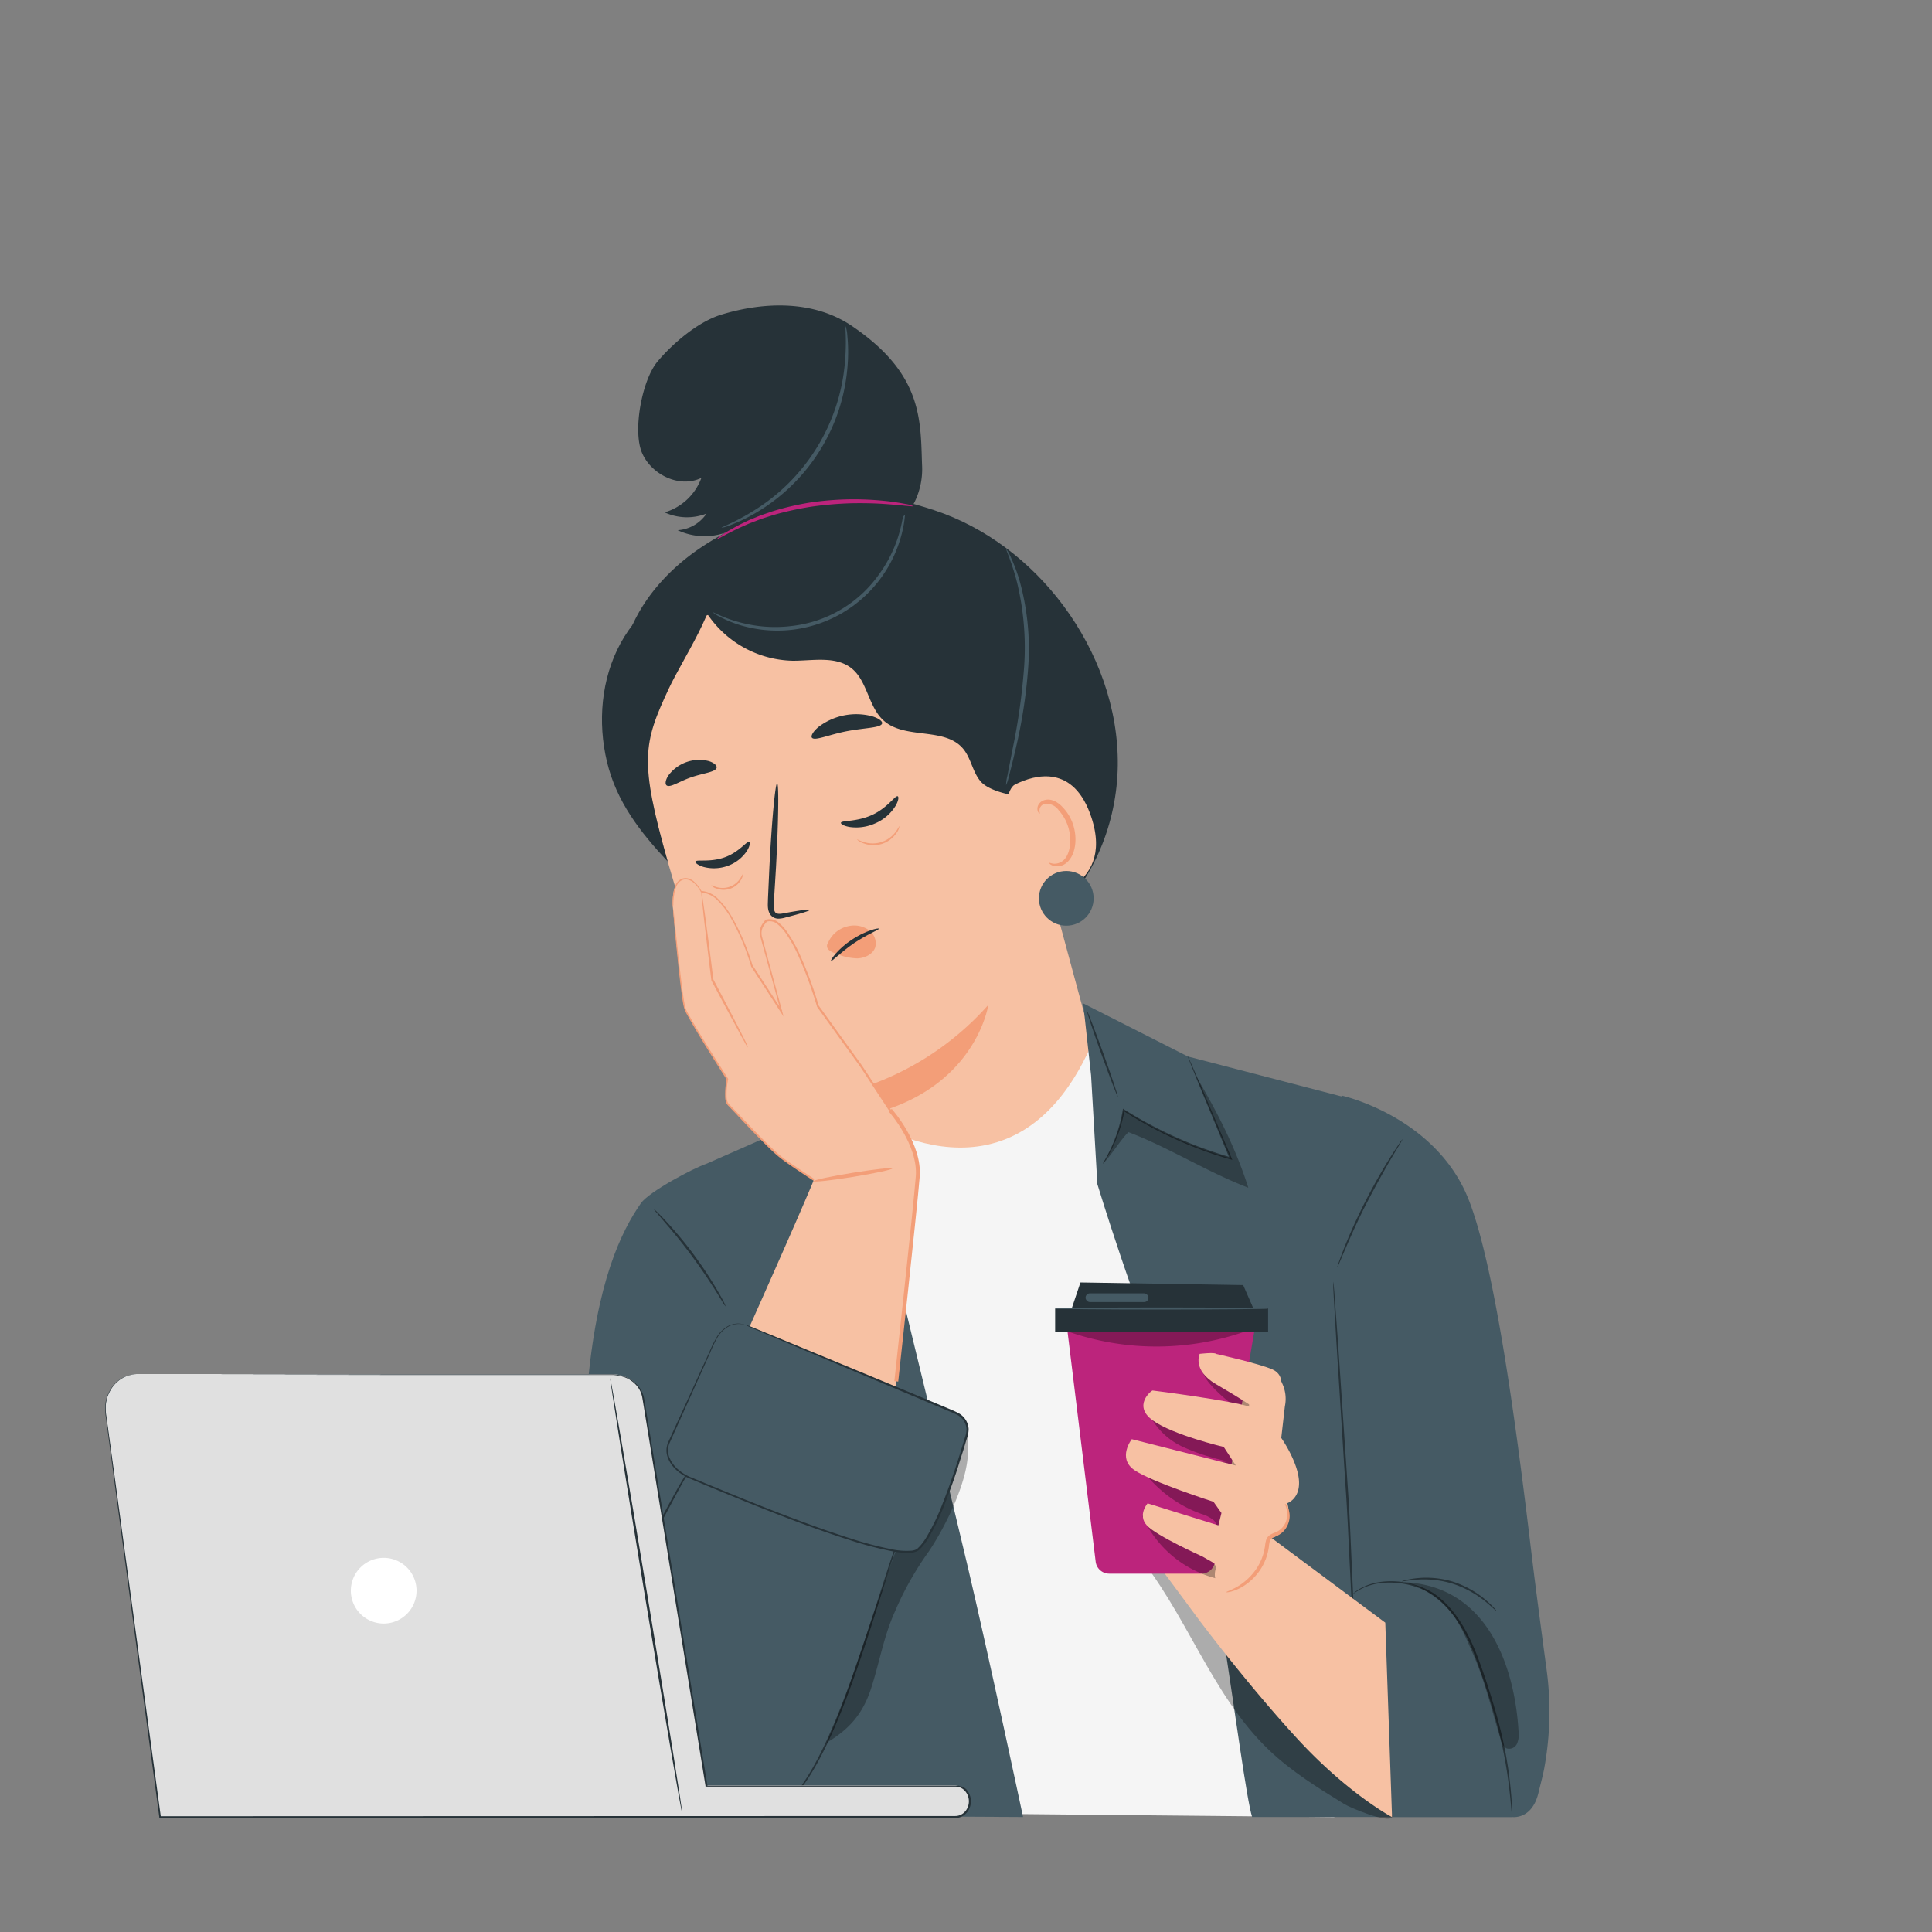
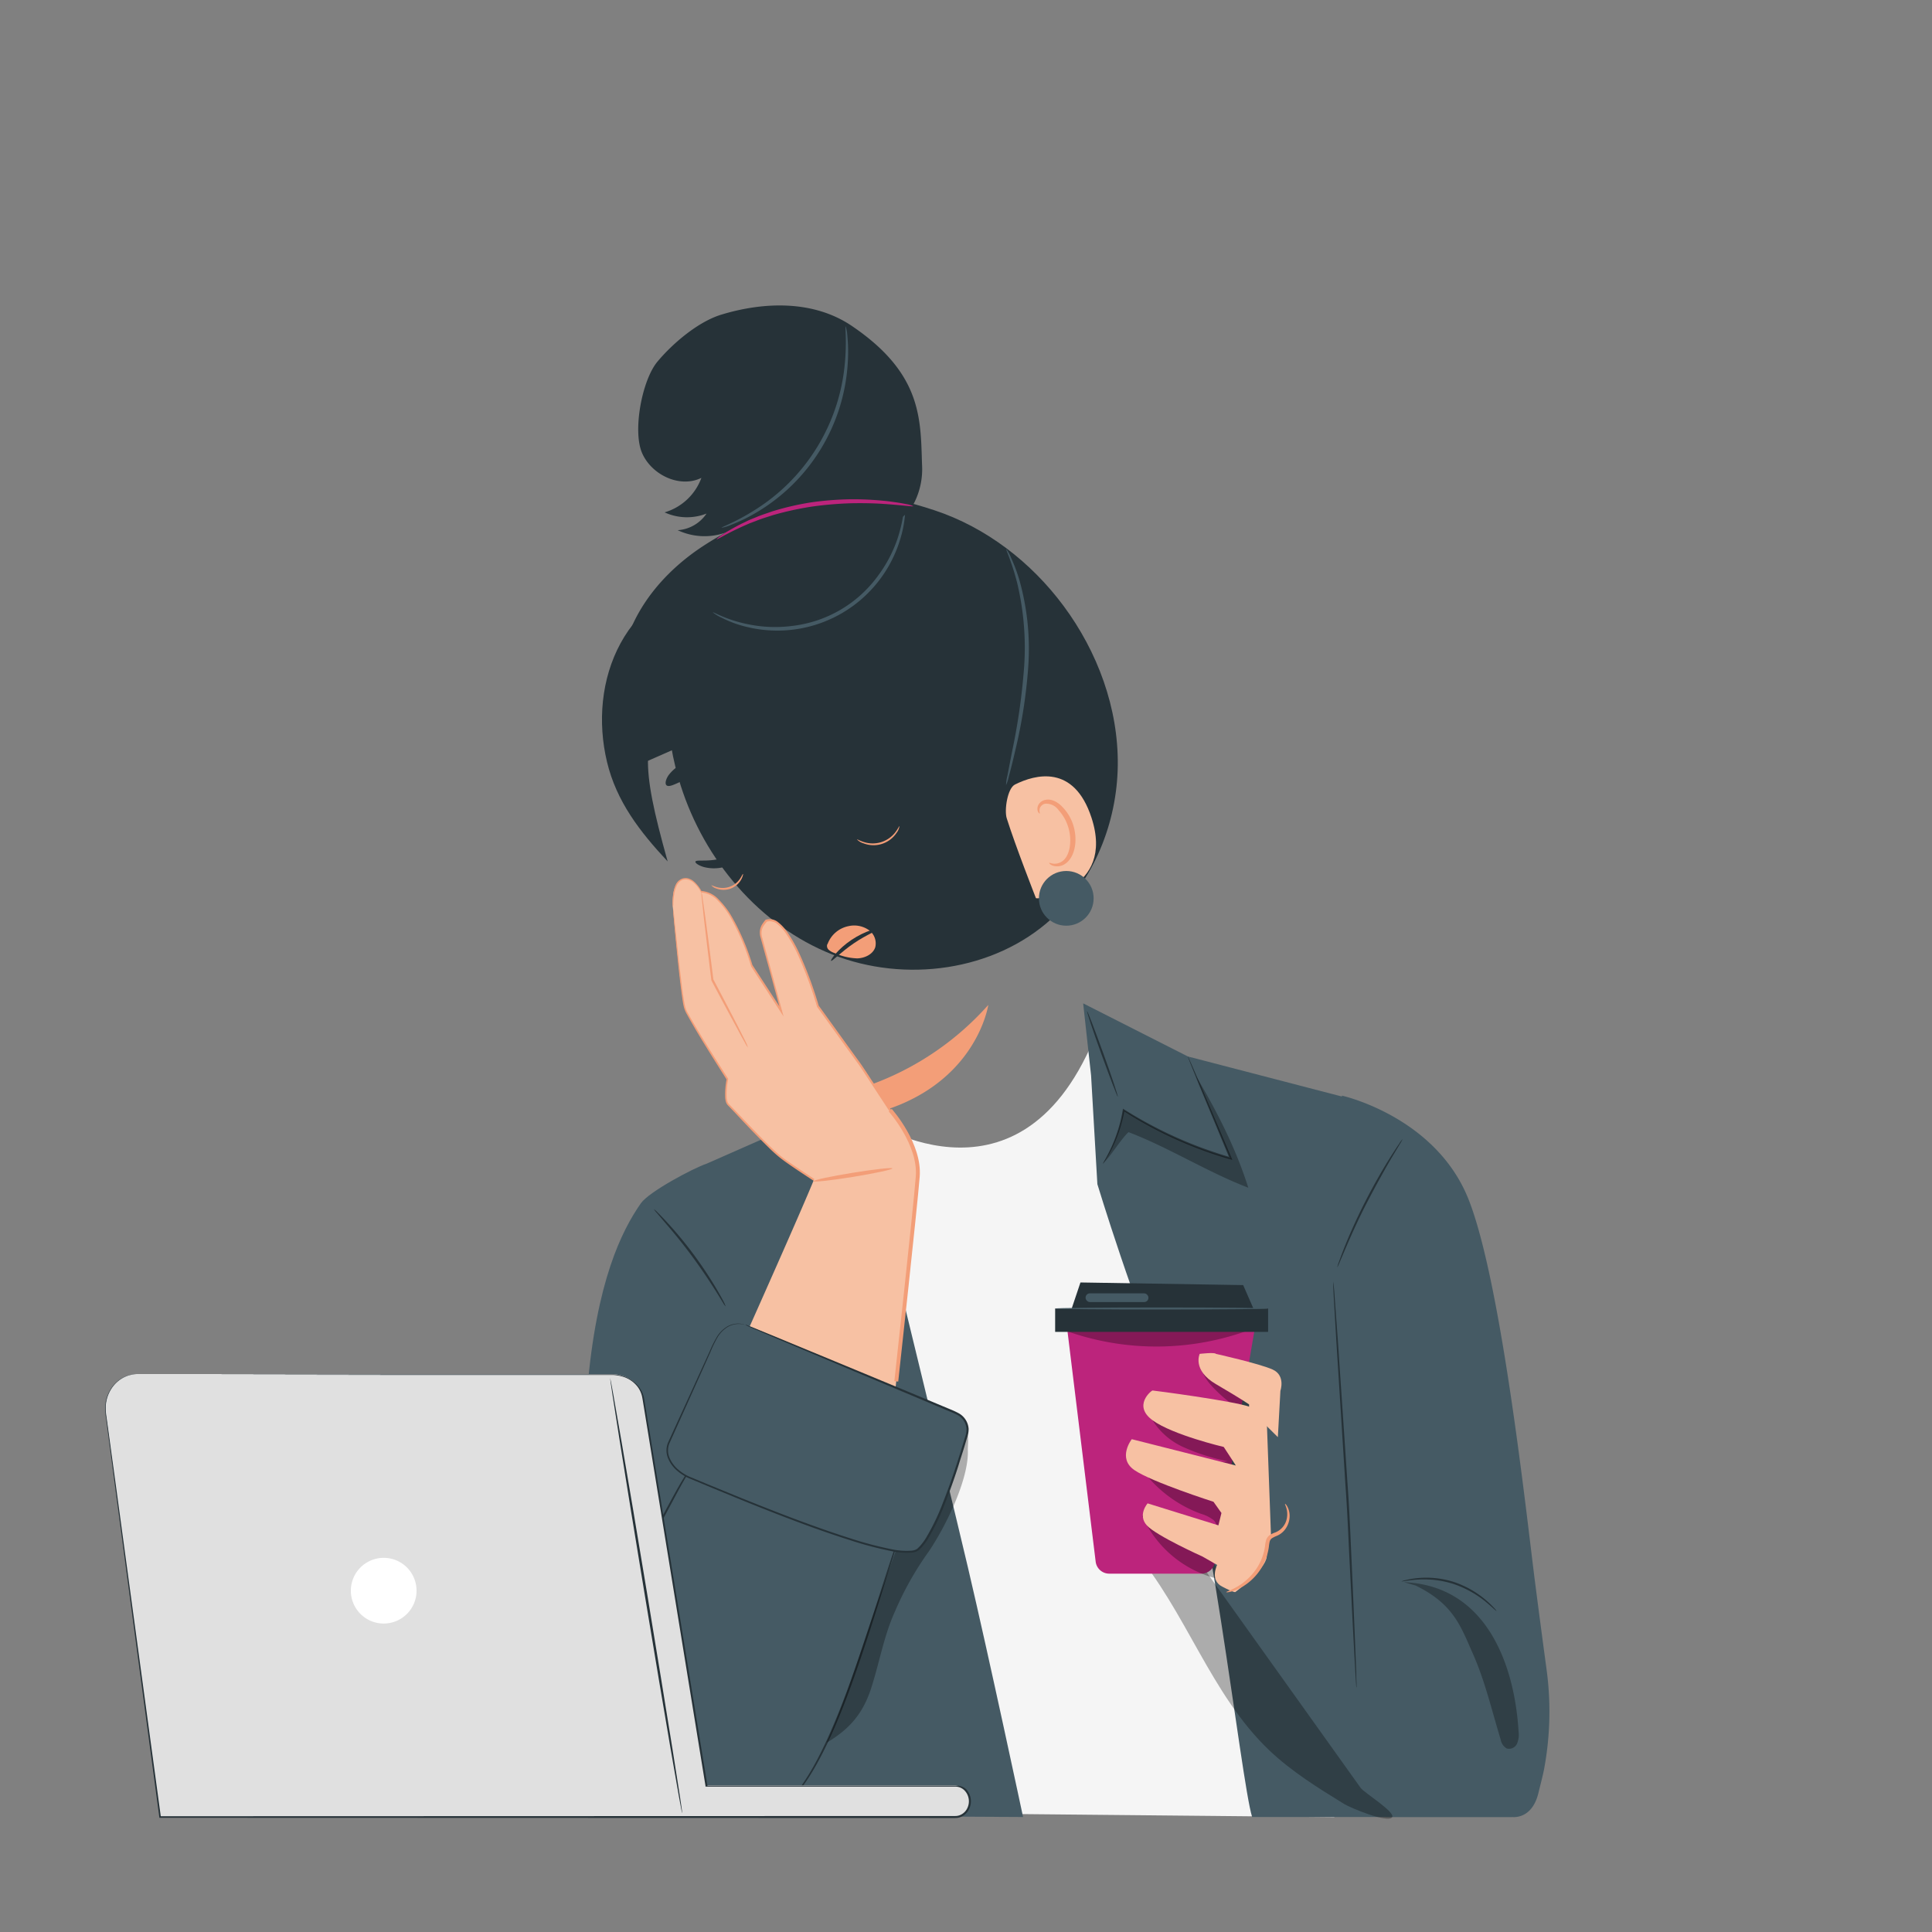
<svg xmlns="http://www.w3.org/2000/svg" viewBox="0 0 500 500">
  <rect x="0" y="0" width="500" height="500" fill="#808080" stroke="none" />
  <g id="freepik--Character--inject-1790">
    <path d="M202.59,131.71c12.74-6,25.9-4.07,39.25.35s25,13.43,33.38,24.71c8.84,11.89,14.24,26.52,14.06,41.32s-6.17,29.69-17.11,39.67c-14.94,13.63-38,16.7-56.82,9.24s-33.06-24.43-39.19-43.71c-4.23-13.27-4.82-27.89-.4-41.11s14.08-24.84,26.83-30.47" style="fill:#263238" />
    <path d="M253.16,166.64c-3.37-4.57-4.19-10.49-6.46-15.69-5-11.46-17.26-18.37-29.67-19.95-11.53-1.46-23.9,3-35.25,10.44-7.77,5.13-14.48,12.16-18.26,20.67a38.9,38.9,0,0,0,2.42,35.56l58.58-25.77c7,3.15,14.2,6.34,21.86,7.06a13,13,0,0,0,6.65-.75A5.9,5.9,0,0,0,256.7,173C256.62,170.52,254.62,168.62,253.16,166.64Z" style="fill:#263238" />
-     <path d="M185.14,158.66l56.41-3.45a10.32,10.32,0,0,1,12,7.17l31.25,115.5a37.18,37.18,0,0,1-1.5,23.83l-3.27,8c-7.45,18.14-31.34,23.13-44.81,8.87a13.48,13.48,0,0,1-2.06-2.68,25.67,25.67,0,0,1-1.23-2.47l-4.12-11c-3.36-10.12-6.31-20.54-6.29-20.44s-22.57,3.27-35.93-23.28c-6.64-13.2-13.21-36.23-18-55.25C163.3,186.35,167.85,162.22,185.14,158.66Z" style="fill:#f7c1a3" />
    <path d="M193.9,217.89c-.61-.31-2.57,2.65-6.39,4s-7.29.47-7.53,1.09c-.13.28.62.95,2.15,1.4a10.43,10.43,0,0,0,6.25-.31,10,10,0,0,0,4.87-3.77C194.09,219,194.19,218,193.9,217.89Z" style="fill:#263238" />
    <path d="M232.31,206.07c-.67-.23-2.6,3-6.62,4.84s-7.83,1.38-8.05,2c-.12.3.72.89,2.41,1.14a12,12,0,0,0,6.71-1.08,11.45,11.45,0,0,0,5-4.4C232.59,207.16,232.63,206.17,232.31,206.07Z" style="fill:#263238" />
    <path d="M209.61,235.46c-.06-.22-2.59.13-6.63.87-1,.21-2,.32-2.4-.3s-.38-1.84-.27-3.13c.17-2.69.34-5.49.52-8.44.64-12,.77-21.7.29-21.72s-1.39,9.67-2,21.65q-.2,4.41-.38,8.44c0,1.24-.25,2.71.72,4a2.6,2.6,0,0,0,2.08.92,7,7,0,0,0,1.75-.3C207.23,236.44,209.66,235.69,209.61,235.46Z" style="fill:#263238" />
    <path d="M221.5,282a74.74,74.74,0,0,0,34.27-21.93s-3.25,22.36-32.07,28.67Z" style="fill:#f39e78" />
    <path d="M214.2,244.25a7.32,7.32,0,0,1,5.41-4.57,6.64,6.64,0,0,1,5.14.95,4.23,4.23,0,0,1,1.77,4.5c-.57,1.8-2.64,2.83-4.65,2.9a15.37,15.37,0,0,1-5.87-1.38,4.35,4.35,0,0,1-1.47-.79,1.35,1.35,0,0,1-.45-1.43" style="fill:#f39e78" />
    <path d="M210.12,190.91c.72.93,4.41-.8,9.11-1.69s8.76-.83,9.06-2c.13-.53-.82-1.32-2.62-1.86a16.09,16.09,0,0,0-13.85,2.78C210.37,189.37,209.8,190.47,210.12,190.91Z" style="fill:#263238" />
    <path d="M172.53,203.27c.95.66,3.32-1.09,6.51-2.16s6.09-1.29,6.42-2.4c.13-.54-.57-1.28-2-1.73A9.94,9.94,0,0,0,173,200.66C172.17,201.92,172.09,202.94,172.53,203.27Z" style="fill:#263238" />
    <path d="M260.65,155.71c-10-14.7-40.25-30.14-56.9-23.89L181.46,156.2A27.35,27.35,0,0,0,205.21,171c5.23,0,11.14-1.29,15.22,2s4.3,10,8.31,13.53c5.55,4.91,15.75,1.56,20.51,7.24,2.08,2.48,2.45,6.07,4.58,8.51,2.83,3.26,13.78,5.19,17.35,2.77s1.58-9.14,1.82-13c.41-6.67-1.43-9.51-3.15-12.65C265.76,171.85,265.42,162.72,260.65,155.71Z" style="fill:#263238" />
    <path d="M260.54,211.77c-.66-2.09.18-7.77,2.14-8.74,5.22-2.61,15.26-5.33,19.8,8.59,6.2,19-14.18,21.34-14.39,20.8S262.82,219,260.54,211.77Z" style="fill:#f7c1a3" />
    <path d="M271.55,223.32c.06-.09.41.12,1.05.2a3.51,3.51,0,0,0,2.49-.76c1.77-1.39,2.43-5.14,1.4-8.6a11.48,11.48,0,0,0-2.48-4.44,4,4,0,0,0-3.32-1.73,1.77,1.77,0,0,0-1.66,1.54c-.08.62.17,1,.07,1s-.51-.18-.61-1a2.23,2.23,0,0,1,.36-1.43,2.66,2.66,0,0,1,1.68-1.09c1.5-.37,3.26.55,4.42,1.83a11.76,11.76,0,0,1,2.88,4.93c1.13,3.87.33,8.1-2.16,9.79a3.71,3.71,0,0,1-3.19.48C271.73,223.77,271.49,223.37,271.55,223.32Z" style="fill:#f39e78" />
    <path d="M185.44,148.82c.4,8.34-8.74,21.7-12.29,29.26-6.76,14.41-7.66,18.83-.36,44.86-7.2-7.7-13.25-15.52-15.7-25.77s-1.52-21.46,3.52-30.72,14.38-16.3,24.83-17.63" style="fill:#263238" />
    <path d="M227.44,240.34c.1.31-3.06,1.46-6.45,3.77s-5.67,4.76-5.91,4.56,1.75-3.07,5.32-5.45S227.38,240.08,227.44,240.34Z" style="fill:#263238" />
    <path d="M232.78,213.8a3.75,3.75,0,0,1-.79,1.8,7.15,7.15,0,0,1-8.54,2.64,3.69,3.69,0,0,1-1.66-1c.05-.08.66.34,1.78.68a7.4,7.4,0,0,0,8.12-2.5C232.42,214.47,232.69,213.77,232.78,213.8Z" style="fill:#f39e78" />
    <path d="M192.28,226.18c.06,0,0,.61-.46,1.44A5.24,5.24,0,0,1,189,230a5.31,5.31,0,0,1-3.64-.06,2.54,2.54,0,0,1-1.26-.83c0-.07.53.23,1.38.47a5.42,5.42,0,0,0,6-2.11C192,226.7,192.2,226.16,192.28,226.18Z" style="fill:#f39e78" />
    <path d="M234.21,129.69a10.27,10.27,0,0,1,.06,2.74,29.76,29.76,0,0,1-1.36,7.34,33.21,33.21,0,0,1-39.08,22.61,29.41,29.41,0,0,1-7-2.48,11.08,11.08,0,0,1-2.35-1.41c.1-.23,3.43,2,9.55,3.15a34.42,34.42,0,0,0,10.81.37,32,32,0,0,0,22.32-12.91,34.72,34.72,0,0,0,5.07-9.56C234.2,133.64,234,129.67,234.21,129.69Z" style="fill:#455a64" />
    <path d="M260.43,142.1a9.71,9.71,0,0,1,1.19,2.16,42.87,42.87,0,0,1,2.32,6.29,65.73,65.73,0,0,1,2.17,22,132.46,132.46,0,0,1-3.39,21.82c-.64,2.75-1.2,5-1.61,6.49a11.07,11.07,0,0,1-.74,2.34,10.06,10.06,0,0,1,.34-2.43c.31-1.62.74-3.84,1.27-6.55a162.88,162.88,0,0,0,3.07-21.73,72,72,0,0,0-1.83-21.71C261.83,145.32,260.24,142.18,260.43,142.1Z" style="fill:#455a64" />
    <path d="M220.45,84.35C210.69,77.74,198,78,186.74,81.41c-6,1.8-12.61,7.41-16.6,12.19s-6.43,17.85-4,23.57,9.79,9.25,15.38,6.5A14.48,14.48,0,0,1,172,132.6a13.86,13.86,0,0,0,10.85.31,9.73,9.73,0,0,1-7.47,4.3,16.32,16.32,0,0,0,15.42-.81,10.41,10.41,0,0,0,14.24,9.1l24.2-9.5a11.74,11.74,0,0,0,7.48-6.13,19.34,19.34,0,0,0,1.9-9.67C238.23,108.42,238.67,96.68,220.45,84.35Z" style="fill:#263238" />
    <path d="M218.86,84.46A10.29,10.29,0,0,1,219.3,87a42.79,42.79,0,0,1,.09,7.11,48.3,48.3,0,0,1-23.76,38.6,42.9,42.9,0,0,1-6.4,3.11,10.72,10.72,0,0,1-2.49.77c-.09-.19,3.46-1.36,8.49-4.53a50,50,0,0,0,23.41-38C219.2,88.17,218.65,84.48,218.86,84.46Z" style="fill:#455a64" />
    <path d="M236.37,131c0,.17-3-.28-7.7-.59-2.37-.16-5.21-.23-8.35-.17a93.47,93.47,0,0,0-10.16.86,81.56,81.56,0,0,0-10,2.18c-1.49.49-2.92.9-4.22,1.42l-1.88.71-1.71.75c-4.33,1.94-6.81,3.57-6.91,3.41a7.56,7.56,0,0,1,1.65-1.27l.93-.63,1.15-.66c.83-.47,1.77-1,2.86-1.53l1.7-.82c.6-.27,1.24-.51,1.9-.78,1.29-.57,2.74-1,4.24-1.54A71.53,71.53,0,0,1,210,130a80.35,80.35,0,0,1,10.31-.79,79.37,79.37,0,0,1,8.42.4c1.2.1,2.27.27,3.21.4s1.75.28,2.41.42A7.3,7.3,0,0,1,236.37,131Z" style="fill:#BC247C" />
    <circle cx="275.95" cy="232.49" r="7.08" style="fill:#455a64" />
    <path d="M223.83,289.19s39.32,27.3,59.26-20.25l35.85,55.33,26.4,146-103.77-1S209,329.87,209,329.86,223.83,289.19,223.83,289.19Z" style="fill:#f5f5f5" />
    <path d="M250.49,405.61C244.9,381.82,219,275.9,219,275.9l-13.51,2.71-8.34,16.26-14.28,6.29c-3.47,1.16-14.88,7.24-17,10.23-5,7.15-11.55,20.28-13.9,48.47-3.66,43.73-10.49,96.74,7.94,109.81l104.86.57S256.08,429.39,250.49,405.61Z" style="fill:#455a64" />
    <path d="M174.15,235s2.18,23.4,3.07,26,11,18.26,11,18.26-1.07,5.35.24,6.59,10.21,11.06,13.85,13.82,13.41,8.92,13.41,8.92l18.76-14.92s-6.87-10.85-11.63-17.76-11.19-15.52-11.19-15.52-7-24.53-13.36-22.21l-.64.81a3.81,3.81,0,0,0-.7,3.38l5.25,19.33-7.67-11.79s-5.52-19.12-13.09-19.16c0,0-2.09-4.25-5-3.18S174.15,235,174.15,235Z" style="fill:#f7c1a3" />
    <path d="M174.15,235a8.73,8.73,0,0,1-.07-1,15.16,15.16,0,0,1,.17-2.84,8.29,8.29,0,0,1,.56-2,3,3,0,0,1,1.78-1.78,2.72,2.72,0,0,1,1.45-.07,3.94,3.94,0,0,1,1.39.69,8.53,8.53,0,0,1,2.11,2.63l-.11-.06A6.81,6.81,0,0,1,186,232.8a21.62,21.62,0,0,1,3.49,4.62,60.55,60.55,0,0,1,5.26,12.41l0-.05,7.69,11.78-.38.17c-1-3.6-2-7.41-3.11-11.39-.55-2-1.1-4-1.67-6.08l-.42-1.55a4.32,4.32,0,0,1-.21-1.69,4.17,4.17,0,0,1,.5-1.65,12.31,12.31,0,0,1,1-1.36l0,0,.07,0a3.46,3.46,0,0,1,3.24.73,11.33,11.33,0,0,1,2.27,2.47,36.79,36.79,0,0,1,3.31,5.93,102.13,102.13,0,0,1,4.87,13.23l0-.08,7.09,9.83,3.62,5c1.2,1.7,2.31,3.48,3.48,5.23,2.93,4.47,5.81,8.89,8.65,13.21l.13.2-.19.15-18.77,14.91-.14.11-.15-.1q-5-3.16-9.7-6.31c-1.56-1.07-3.1-2.09-4.53-3.28s-2.68-2.47-3.94-3.72c-2.52-2.52-4.87-5-7.15-7.45l-1.7-1.78a3.38,3.38,0,0,1-.43-.47,2.59,2.59,0,0,1-.3-.6,5.37,5.37,0,0,1-.21-1.24,20,20,0,0,1,.39-4.73l0,.15c-3.89-6.16-7.44-11.73-10.25-16.84a7.71,7.71,0,0,1-.84-2c-.16-.69-.27-1.37-.36-2.05-.21-1.34-.36-2.63-.52-3.87q-.44-3.72-.75-6.8c-.42-4.09-.71-7.27-.91-9.44-.09-1.07-.16-1.89-.2-2.46s0-.85,0-.85,0,.29.11.84.15,1.39.26,2.46c.24,2.18.58,5.36,1,9.43.24,2,.51,4.31.8,6.79.16,1.23.33,2.52.54,3.86.1.66.21,1.35.37,2a7.26,7.26,0,0,0,.82,1.92c2.83,5.07,6.4,10.64,10.31,16.78l0,.07v.08a19.2,19.2,0,0,0-.38,4.62,4.61,4.61,0,0,0,.2,1.13,1.91,1.91,0,0,0,.63.91l1.71,1.78c2.29,2.41,4.65,4.91,7.16,7.42,1.25,1.24,2.54,2.5,3.92,3.69s2.94,2.18,4.49,3.23q4.68,3.15,9.7,6.29l-.29,0,18.75-14.92-.06.34-8.65-13.19c-1.16-1.75-2.27-3.53-3.47-5.23l-3.62-5-7.07-9.82,0,0v0a104.16,104.16,0,0,0-4.83-13.17,36.75,36.75,0,0,0-3.25-5.85,11.18,11.18,0,0,0-2.17-2.37,3,3,0,0,0-2.78-.66l.11-.08a11.94,11.94,0,0,0-1,1.29,3.6,3.6,0,0,0-.45,1.46,4,4,0,0,0,.19,1.52l.42,1.56,1.65,6.08c1.08,4,2.11,7.79,3.08,11.4l.36,1.32-.75-1.15c-2.72-4.21-5.3-8.18-7.65-11.8v-.05a60.61,60.61,0,0,0-5.17-12.36,21.15,21.15,0,0,0-3.4-4.57,6.61,6.61,0,0,0-4.34-2.16h-.07l0-.07a8,8,0,0,0-2-2.56,3.67,3.67,0,0,0-1.3-.67,2.57,2.57,0,0,0-1.35,0,2.83,2.83,0,0,0-1.68,1.67,7.43,7.43,0,0,0-.58,2,17.38,17.38,0,0,0-.24,2.82C174.14,234.71,174.15,235,174.15,235Z" style="fill:#f39e78" />
    <path d="M380.52,408.51c-1.63-5-12.71-60-12.92-60.78s-19.24-63.67-19.24-63.67l-40.95-10.65-27.09-13.74,2.05,18.64L284,306.46s9.62,31.75,19.05,53.16,18.08,101.35,21,110.62h67.28S382.15,413.49,380.52,408.51Z" style="fill:#455a64" />
    <path d="M400.22,431.83c-.79-5.84-1.9-14.16-3-22.74-2.17-17-8.64-77.26-17.17-98.72s-32.76-26.82-32.76-26.82V389.08L349,427.17l9.63,43.07h32.67s5.17.82,6.85-6.26c.47-1.94,1-3.9,1.41-5.88A81,81,0,0,0,400.22,431.83Z" style="fill:#455a64" />
    <path d="M351,436.74s0-.09,0-.27l-.06-.8c-.05-.74-.11-1.76-.19-3.06-.15-2.7-.36-6.54-.61-11.26s-.52-10.43-.84-16.7-.58-13.21-1.11-20.45c-.92-14.49-1.74-27.6-2.35-37.14-.28-4.72-.5-8.56-.66-11.26-.07-1.3-.12-2.32-.16-3.06s0-1.11,0-1a40.65,40.65,0,0,1,.4,4.08c.2,2.7.48,6.53.83,11.25.64,9.54,1.53,22.65,2.5,37.13.53,7.25.78,14.17,1.07,20.46s.52,11.94.72,16.71.34,8.57.45,11.27c0,1.3.07,2.33.09,3.07,0,.32,0,.59,0,.8A.8.8,0,0,1,351,436.74Z" style="fill:#263238" />
    <path d="M211.63,302.68c-.22,2.17-33.46,76-33.46,76l49.07,21.66,10.11-92.07a25.19,25.19,0,0,0-4.86-17.83l-.51-.69Z" style="fill:#f7c1a3" />
    <path d="M179.86,379.86c-1.28,2.49-25,48.68-25,53s28,34.29,28,34.29l26.56-1.88L234,394Z" style="fill:#455a64" />
    <path d="M156.76,436.74a9.4,9.4,0,0,1-.81-2.59,20.86,20.86,0,0,1,.17-7.37c1.06-6.2,4.47-14.22,8.89-22.62,2.2-4.21,4.42-8.15,6.41-11.76s3.68-6.89,5.31-9.55,3-4.78,4-6.21c.5-.71.9-1.26,1.17-1.63a3.42,3.42,0,0,1,.45-.54,4.16,4.16,0,0,1-.36.61l-1.09,1.68c-.94,1.46-2.28,3.58-3.84,6.28s-3.25,6-5.2,9.6-4.17,7.57-6.37,11.77c-4.41,8.38-7.85,16.33-9,22.43a21.93,21.93,0,0,0-.34,7.28C156.42,435.83,156.82,436.72,156.76,436.74Z" style="fill:#263238" />
    <g style="opacity:0.3">
      <path d="M352.14,462.71l-47.14-66-11.81,4.18c13.76,16,20.08,37.67,35.38,52.17,5.76,5.46,12.56,9.66,19.31,13.82,1.63,1,11.24,5,12.39,3.44C361.26,469,353.09,464,352.14,462.71Z" />
    </g>
-     <path d="M315.37,352.68s14.8,1.93,16.37,5.15a9.39,9.39,0,0,1,.79,6.11l-.94,8.2s4.09,5.79,4.56,10.77-3,6.11-3,6.11a8.24,8.24,0,0,1-.42,5.82c-1.41,3.05-3.76,3.1-3.76,3.1l29.54,22,1.75,50.32s-11.4-6-24.62-20.4-25.47-30.82-25.47-30.82l-13-17.56Z" style="fill:#f7c1a3" />
    <path d="M276,340.24c0,.08,0,1.65,0,2.13l7.56,61.8a3.53,3.53,0,0,0,3.49,3.09h23.88a3.53,3.53,0,0,0,3.47-2.93l10.95-64.09Z" style="fill:#BC247C" />
    <g style="opacity:0.3">
      <path d="M310.34,351.1a11.41,11.41,0,0,0,2.74,7,34.22,34.22,0,0,0,5.63,5.18,91.11,91.11,0,0,0-18-1.79c-1.16,0-2.48.09-3.23,1-.86,1-.51,2.61.07,3.83a18.33,18.33,0,0,0,8.66,8.17,55,55,0,0,0,11.53,3.7,40.24,40.24,0,0,1-18.53-2c-1.55-.55-3.64-1-4.52.35-.71,1.11,0,2.57.78,3.64a32.88,32.88,0,0,0,15.4,11.61,9.22,9.22,0,0,1,2.86,1.37,2.33,2.33,0,0,1-1.77,4.25,8.94,8.94,0,0,1-3.11-1.15,40,40,0,0,0-13.26-4,28.75,28.75,0,0,0,19.45,16.3,4.63,4.63,0,0,0-1.87-4.87c2.77-.28,5.05-2.44,6.27-4.94a26,26,0,0,0,2-8.06q2-14.79,5.51-29.33" />
    </g>
    <path d="M327.86,368.26c-.19-.3-.29-2.7-4.5-4.2s-24.78-4.2-25.08-4.2-5.19,3.9,0,7.7,18.42,6.91,18.42,6.91l3.13,4.8-26.93-6.81s-3.82,4.91.68,8,20.47,8.2,20.47,8.2l2.06,2.9-.79,3.2L297,389.07s-2.65,3-.2,5.7,14.4,8.06,14.4,8.06L315,405s-2,3.9,1.27,5.6,3.43,1.42,3.43,1.42,7.84-5.79,8.13-9.16,0-4.26,0-4.26l1.12-.63" style="fill:#f7c1a3" />
    <path d="M314.68,350.38c-.28-.46-4.2,0-4.2,0s-2,4.21,4.2,7.83,8.58,5.24,8.58,5.24v1.1l7.45,7.38.66-12s1.39-3.95-2-5.49S314.68,350.38,314.68,350.38Z" style="fill:#f7c1a3" />
    <g style="opacity:0.3">
      <path d="M280.89,341.44l-4.43,3.19a69.63,69.63,0,0,0,47.3-.59Z" />
    </g>
    <rect x="273.07" y="338.64" width="55.11" height="6.05" style="fill:#263238" />
    <path d="M277.17,339.19c.17-.55,2.45-7.29,2.45-7.29l42.11.68,3.12,7.14Z" style="fill:#263238" />
    <path d="M328.18,338.64c0,.15-12.34.27-27.55.27s-27.56-.12-27.56-.27,12.34-.27,27.56-.27S328.18,338.49,328.18,338.64Z" style="fill:#455a64" />
    <rect x="280.95" y="334.72" width="16.26" height="2.25" rx="1.09" style="fill:#455a64" />
    <path d="M233.67,394.84a5.64,5.64,0,0,1-.23.82c-.18.58-.43,1.36-.74,2.33-.65,2.08-1.58,5-2.71,8.58-2.29,7.24-5.31,17.29-9.2,28.22s-8.18,20.6-12.59,26.85a27.9,27.9,0,0,1-6.12,6.6,14.16,14.16,0,0,1-2.11,1.25,4.56,4.56,0,0,1-.79.34,30.62,30.62,0,0,0,2.77-1.76,28.82,28.82,0,0,0,5.94-6.64c4.3-6.25,8.51-15.92,12.4-26.82s7-20.94,9.34-28.16c1.18-3.61,2.17-6.52,2.88-8.52.34-1,.62-1.73.83-2.3A4.88,4.88,0,0,1,233.67,394.84Z" style="fill:#263238" />
    <g style="opacity:0.3">
      <path d="M250.31,371.17c-.76-.59-.56-2.4-1.27-1.74-10.22,9.58-16.22,29.38-21,42.58s-8.33,26.17-14.1,39c5.94-3.52,9.39-7.54,11.52-14.11s3.27-13.48,6.12-19.77a81,81,0,0,1,8.72-15.51c4.29-6.29,10.55-18.86,10.17-26.47C250.46,374.58,250.73,371.5,250.31,371.17Z" />
    </g>
    <path d="M192.88,342.79s-5.06-2-8.13,5c-2.08,4.74-8,17.68-11.54,25.49-1.63,3.56,1.45,7.46,5.37,9.1,16.16,6.76,54.24,22.65,59.1,18.57s10.31-21.75,12.63-29.75a4.7,4.7,0,0,0-3-5.62Z" style="fill:#455a64" />
    <path d="M192.88,342.79s.17,0,.51.18l1.49.6,5.7,2.33,20.93,8.66,14.45,6,8,3.35,2.09.87a20.77,20.77,0,0,1,2.12,1,5,5,0,0,1,2.51,4,6.69,6.69,0,0,1-.44,2.41l-.69,2.31c-.47,1.55-1,3.12-1.47,4.69-1,3.15-2.13,6.35-3.39,9.56a59.36,59.36,0,0,1-4.53,9.51,16,16,0,0,1-1.62,2.18l-.49.49c-.08.08-.16.17-.25.25l-.32.19a2.09,2.09,0,0,1-.68.28,3.36,3.36,0,0,1-.7.15,18.73,18.73,0,0,1-5.49-.39,92.93,92.93,0,0,1-10.47-2.77c-3.4-1.07-6.71-2.22-10-3.39-6.47-2.35-12.65-4.79-18.51-7.17l-8.55-3.52-4.08-1.71a12.32,12.32,0,0,1-3.73-2.21,8.39,8.39,0,0,1-2.45-3.42,5.28,5.28,0,0,1,.12-4c1.09-2.38,2.12-4.66,3.12-6.83,2-4.35,3.78-8.28,5.36-11.74l2.2-4.82a30.69,30.69,0,0,1,2-4,8.12,8.12,0,0,1,2.54-2.5,5.86,5.86,0,0,1,2.49-.78,5.41,5.41,0,0,1,1.61.13,2.33,2.33,0,0,1,.52.17l-.54-.12a5.61,5.61,0,0,0-1.58-.07,5.75,5.75,0,0,0-2.42.81,7.9,7.9,0,0,0-2.45,2.47,30.82,30.82,0,0,0-1.95,4c-.66,1.48-1.38,3.1-2.16,4.83l-5.29,11.77-3.08,6.85a4.86,4.86,0,0,0-.1,3.73,8.19,8.19,0,0,0,2.34,3.23,11.78,11.78,0,0,0,3.62,2.12l4.08,1.7,8.55,3.5c5.87,2.36,12,4.79,18.51,7.13,3.23,1.17,6.54,2.31,9.93,3.38a91.4,91.4,0,0,0,10.41,2.74,18.14,18.14,0,0,0,5.32.39,2.53,2.53,0,0,0,.62-.13,1.54,1.54,0,0,0,.56-.23l.25-.14c.08-.07.16-.16.23-.23l.46-.46a14.75,14.75,0,0,0,1.56-2.11,57.85,57.85,0,0,0,4.49-9.41c1.26-3.19,2.37-6.38,3.4-9.52.51-1.57,1-3.14,1.47-4.68.24-.78.47-1.55.7-2.31a6.52,6.52,0,0,0,.42-2.25,4.46,4.46,0,0,0-2.27-3.61,20.23,20.23,0,0,0-2.05-.93l-2.09-.88-8-3.37-14.42-6.06-20.87-8.82-5.66-2.42-1.47-.65Z" style="fill:#263238" />
    <path d="M363,294.78a8.49,8.49,0,0,1-.71,1.29l-2.06,3.43c-1.72,2.91-4,7-6.37,11.55s-4.25,8.84-5.59,11.94l-1.57,3.68a8.69,8.69,0,0,1-.62,1.33,8.48,8.48,0,0,1,.43-1.41c.31-.89.79-2.17,1.41-3.75,1.25-3.14,3.13-7.43,5.47-12s4.71-8.64,6.52-11.5c.91-1.43,1.66-2.58,2.2-3.35A7.54,7.54,0,0,1,363,294.78Z" style="fill:#263238" />
    <path d="M187.8,338.12a4.77,4.77,0,0,1-.7-1l-1.77-2.86c-1.51-2.4-3.66-5.67-6.23-9.15s-5.08-6.5-6.94-8.64L170,313.92a6.33,6.33,0,0,1-.78-1,5.51,5.51,0,0,1,.93.83c.57.55,1.38,1.38,2.34,2.42a102.64,102.64,0,0,1,7.09,8.57,103.83,103.83,0,0,1,6.12,9.28c.71,1.23,1.27,2.24,1.63,2.95A6.61,6.61,0,0,1,187.8,338.12Z" style="fill:#263238" />
    <polyline points="181.43 230.73 184.28 253.61 193.56 271.12" style="fill:#f7c1a3" />
    <path d="M193.56,271.12a9.12,9.12,0,0,1-.8-1.31c-.53-.94-1.22-2.18-2-3.68-1.71-3.13-4.06-7.5-6.66-12.4l0,0v-.05c-.06-.51-.13-1-.2-1.6-.73-5.88-1.36-11.2-1.8-15.06-.19-1.86-.36-3.4-.48-4.57a12.25,12.25,0,0,1-.11-1.68,8.87,8.87,0,0,1,.31,1.66c.17,1.16.39,2.69.66,4.55.52,3.84,1.22,9.15,1.95,15,.07.55.14,1.1.2,1.61l0-.1c2.59,4.91,4.88,9.3,6.51,12.48.78,1.53,1.41,2.79,1.9,3.76A8.91,8.91,0,0,1,193.56,271.12Z" style="fill:#f39e78" />
    <path d="M230.38,287.28s7.78,8.71,7.12,17.17-5.55,53-5.55,53" style="fill:#f7c1a3" />
    <path d="M232.46,357.55l-1-.11c.05-.45,4.9-44.67,5.55-53,.64-8.14-6.92-16.7-7-16.78l.76-.69c.32.37,7.92,9,7.25,17.55C237.36,312.86,232.51,357.1,232.46,357.55Z" style="fill:#f39e78" />
    <path d="M230.94,302.38c.05.3-4.48,1.27-10.12,2.19s-10.24,1.42-10.29,1.13,4.48-1.27,10.12-2.18S230.89,302.09,230.94,302.38Z" style="fill:#f39e78" />
    <path d="M317.36,412.06c-.05-.18,1.65-.56,3.87-2.08a15.79,15.79,0,0,0,3.38-3.23,14.07,14.07,0,0,0,2.48-5.09c.14-.49.2-1,.29-1.47a9.1,9.1,0,0,1,.28-1.58,2.52,2.52,0,0,1,1.07-1.41,7.2,7.2,0,0,1,1.35-.62,4.85,4.85,0,0,0,2.85-3.19,5.71,5.71,0,0,0,0-3.05c-.21-.71-.43-1.08-.36-1.13s.4.26.75,1a5.35,5.35,0,0,1,.29,3.38,5.88,5.88,0,0,1-1,2.18,5.21,5.21,0,0,1-2.2,1.72,7.51,7.51,0,0,0-1.17.57,1.48,1.48,0,0,0-.64.88,9.44,9.44,0,0,0-.22,1.39,15,15,0,0,1-.31,1.6,14.1,14.1,0,0,1-2.74,5.44,14.54,14.54,0,0,1-3.74,3.25C319.18,412.05,317.37,412.16,317.36,412.06Z" style="fill:#f39e78" />
-     <path d="M391.34,470.24a4.47,4.47,0,0,1-.11-.86c-.05-.61-.12-1.43-.22-2.46-.19-2.15-.5-5.24-1.1-9A115.08,115.08,0,0,0,387,444.72c-1.38-4.89-3.1-10.22-5.13-15.71s-4.76-10.46-8.4-14a19.65,19.65,0,0,0-2.83-2.33,18.24,18.24,0,0,0-3.07-1.58,21.15,21.15,0,0,0-6-1.44,20.28,20.28,0,0,0-5.13.17,14.73,14.73,0,0,0-3.7,1.15,20.13,20.13,0,0,0-2.84,1.72,6.17,6.17,0,0,1,.65-.58,5.08,5.08,0,0,1,.85-.62,8.3,8.3,0,0,1,1.25-.71,14.44,14.44,0,0,1,3.74-1.25,20.16,20.16,0,0,1,5.21-.26,21.34,21.34,0,0,1,6.17,1.41,19.57,19.57,0,0,1,3.17,1.59,20.9,20.9,0,0,1,2.91,2.38c3.73,3.57,6.48,8.65,8.56,14.14s3.74,10.85,5.11,15.77a111.62,111.62,0,0,1,2.81,13.23c.54,3.82.81,6.93.93,9.08.08,1.07.1,1.91.12,2.48A4.71,4.71,0,0,1,391.34,470.24Z" style="fill:#263238" />
    <path d="M387.3,416.93c-.07.07-1.11-1-3-2.56a26.84,26.84,0,0,0-8.29-4.49,25.3,25.3,0,0,0-9.35-1.07c-2.42.19-3.9.54-3.92.44a4.55,4.55,0,0,1,1-.31,20.49,20.49,0,0,1,2.87-.5,23.42,23.42,0,0,1,9.54.94,24.84,24.84,0,0,1,8.37,4.7,22.1,22.1,0,0,1,2.09,2A4.46,4.46,0,0,1,387.3,416.93Z" style="fill:#263238" />
    <g style="opacity:0.3">
      <path d="M393,448.08c-1-16.85-8.09-37.72-29.65-38.61l3,.86c9.82,4.81,11.64,10.46,14.81,17.6s4.93,14.79,7.21,22.26a3.34,3.34,0,0,0,1.54,2.3,2.26,2.26,0,0,0,2.69-1.22A5.94,5.94,0,0,0,393,448.08Z" />
    </g>
    <path d="M307.41,273.41c4.16,9.78,6.92,16.59,11.08,26.37a104.65,104.65,0,0,1-27.71-12.51,37.29,37.29,0,0,1-5.37,13.89" style="fill:#455a64" />
    <path d="M285.41,301.16s.17-.33.51-.93.83-1.49,1.39-2.67a38.52,38.52,0,0,0,3.26-10.32l.05-.32.27.17a108.35,108.35,0,0,0,19.67,9.79c2.73,1,5.42,1.91,8,2.65l-.31.35c-3.13-7.55-5.86-14.13-7.84-18.89-.94-2.33-1.7-4.2-2.24-5.55l-.59-1.5a3.48,3.48,0,0,1-.17-.53,2.87,2.87,0,0,1,.26.49l.66,1.47,2.39,5.49,8,18.82.21.5-.52-.15c-2.59-.73-5.3-1.62-8-2.65a103.12,103.12,0,0,1-19.72-9.93l.33-.14a37,37,0,0,1-3.46,10.36c-.6,1.17-1.13,2-1.5,2.62-.19.3-.34.51-.45.66S285.42,301.17,285.41,301.16Z" style="fill:#263238" />
    <g style="opacity:0.3">
      <path d="M309.64,278.67h0c-.06.09,0,.05,0,0,3,7.2,5.48,13.18,8.85,21.11a104.65,104.65,0,0,1-27.71-12.51,37.29,37.29,0,0,1-5.37,13.89c1.79-1.58,4.86-6.58,6.65-8.16,10.38,3.94,20.61,10.43,31,14.38C319.83,297.18,315.08,287.88,309.64,278.67Z" />
    </g>
    <path d="M289.29,283.85c-.14,0-2-4.87-4.23-11s-3.86-11.12-3.73-11.17,2,4.87,4.23,11S289.42,283.8,289.29,283.85Z" style="fill:#263238" />
  </g>
  <g id="freepik--Device--inject-1790">
    <path d="M35.48,355.6H157.94c4.06,0,7.94,2.12,8.54,6.47l16.32,100h64.44a4.09,4.09,0,0,1,0,8.16H41.43L27.36,365.84C26.61,360.45,30.45,355.6,35.48,355.6Z" style="fill:#e0e0e0" />
    <path d="M35.48,355.6a10.61,10.61,0,0,0-2.11.34,8.23,8.23,0,0,0-4.75,3.81,9.15,9.15,0,0,0-1.26,4.35,14.25,14.25,0,0,0,.2,2.64c.13.92.26,1.88.4,2.87.54,4,1.17,8.58,1.88,13.74l11.79,86.87-.2-.18,199-.06h6.81a3.2,3.2,0,0,0,1.22-.24,3.57,3.57,0,0,0,1.82-1.67,4.06,4.06,0,0,0-.65-4.69,3.28,3.28,0,0,0-2.21-1H182.58l0-.21c-5.46-33.56-10.56-64.87-15.13-93q-.43-2.62-.85-5.23c-.15-.85-.27-1.74-.44-2.56a6.71,6.71,0,0,0-1-2.28,7.43,7.43,0,0,0-4-2.82,10.69,10.69,0,0,0-2.44-.44c-.82,0-1.68,0-2.51,0h-19.4l-34.48,0-49.1-.08-13.14,0-3.39,0c-.77,0-1.15,0-1.15,0l1.15,0,3.39,0,13.14,0,49.1-.08,34.48,0,19.4,0c.84,0,1.67,0,2.53,0a11.11,11.11,0,0,1,2.55.46,7.94,7.94,0,0,1,4.24,3,7.2,7.2,0,0,1,1.09,2.43c.19.88.3,1.73.45,2.6q.42,2.6.86,5.23c4.59,28.08,9.71,59.39,15.19,92.94l-.25-.21h64.62A3.8,3.8,0,0,1,250,463a4.59,4.59,0,0,1,.74,5.31,4.16,4.16,0,0,1-2.09,1.92,3.85,3.85,0,0,1-1.42.27h-6.81l-199-.06h-.19l0-.18C36.34,433.8,32.36,404,29.6,383.38c-.68-5.16-1.29-9.76-1.82-13.74-.13-1-.26-2-.38-2.88a13.55,13.55,0,0,1-.19-2.66,9.24,9.24,0,0,1,1.31-4.41,8.24,8.24,0,0,1,4.83-3.81,7.37,7.37,0,0,1,1.59-.26Z" style="fill:#263238" />
    <path d="M107.8,411.67a8.5,8.5,0,1,1-8.49-8.5A8.49,8.49,0,0,1,107.8,411.67Z" style="fill:#fff" />
    <path d="M176.55,469.24c-.19,0-4.51-25.16-9.65-56.26s-9.14-56.34-9-56.37,4.51,25.15,9.65,56.26S176.74,469.21,176.55,469.24Z" style="fill:#263238" />
  </g>
</svg>